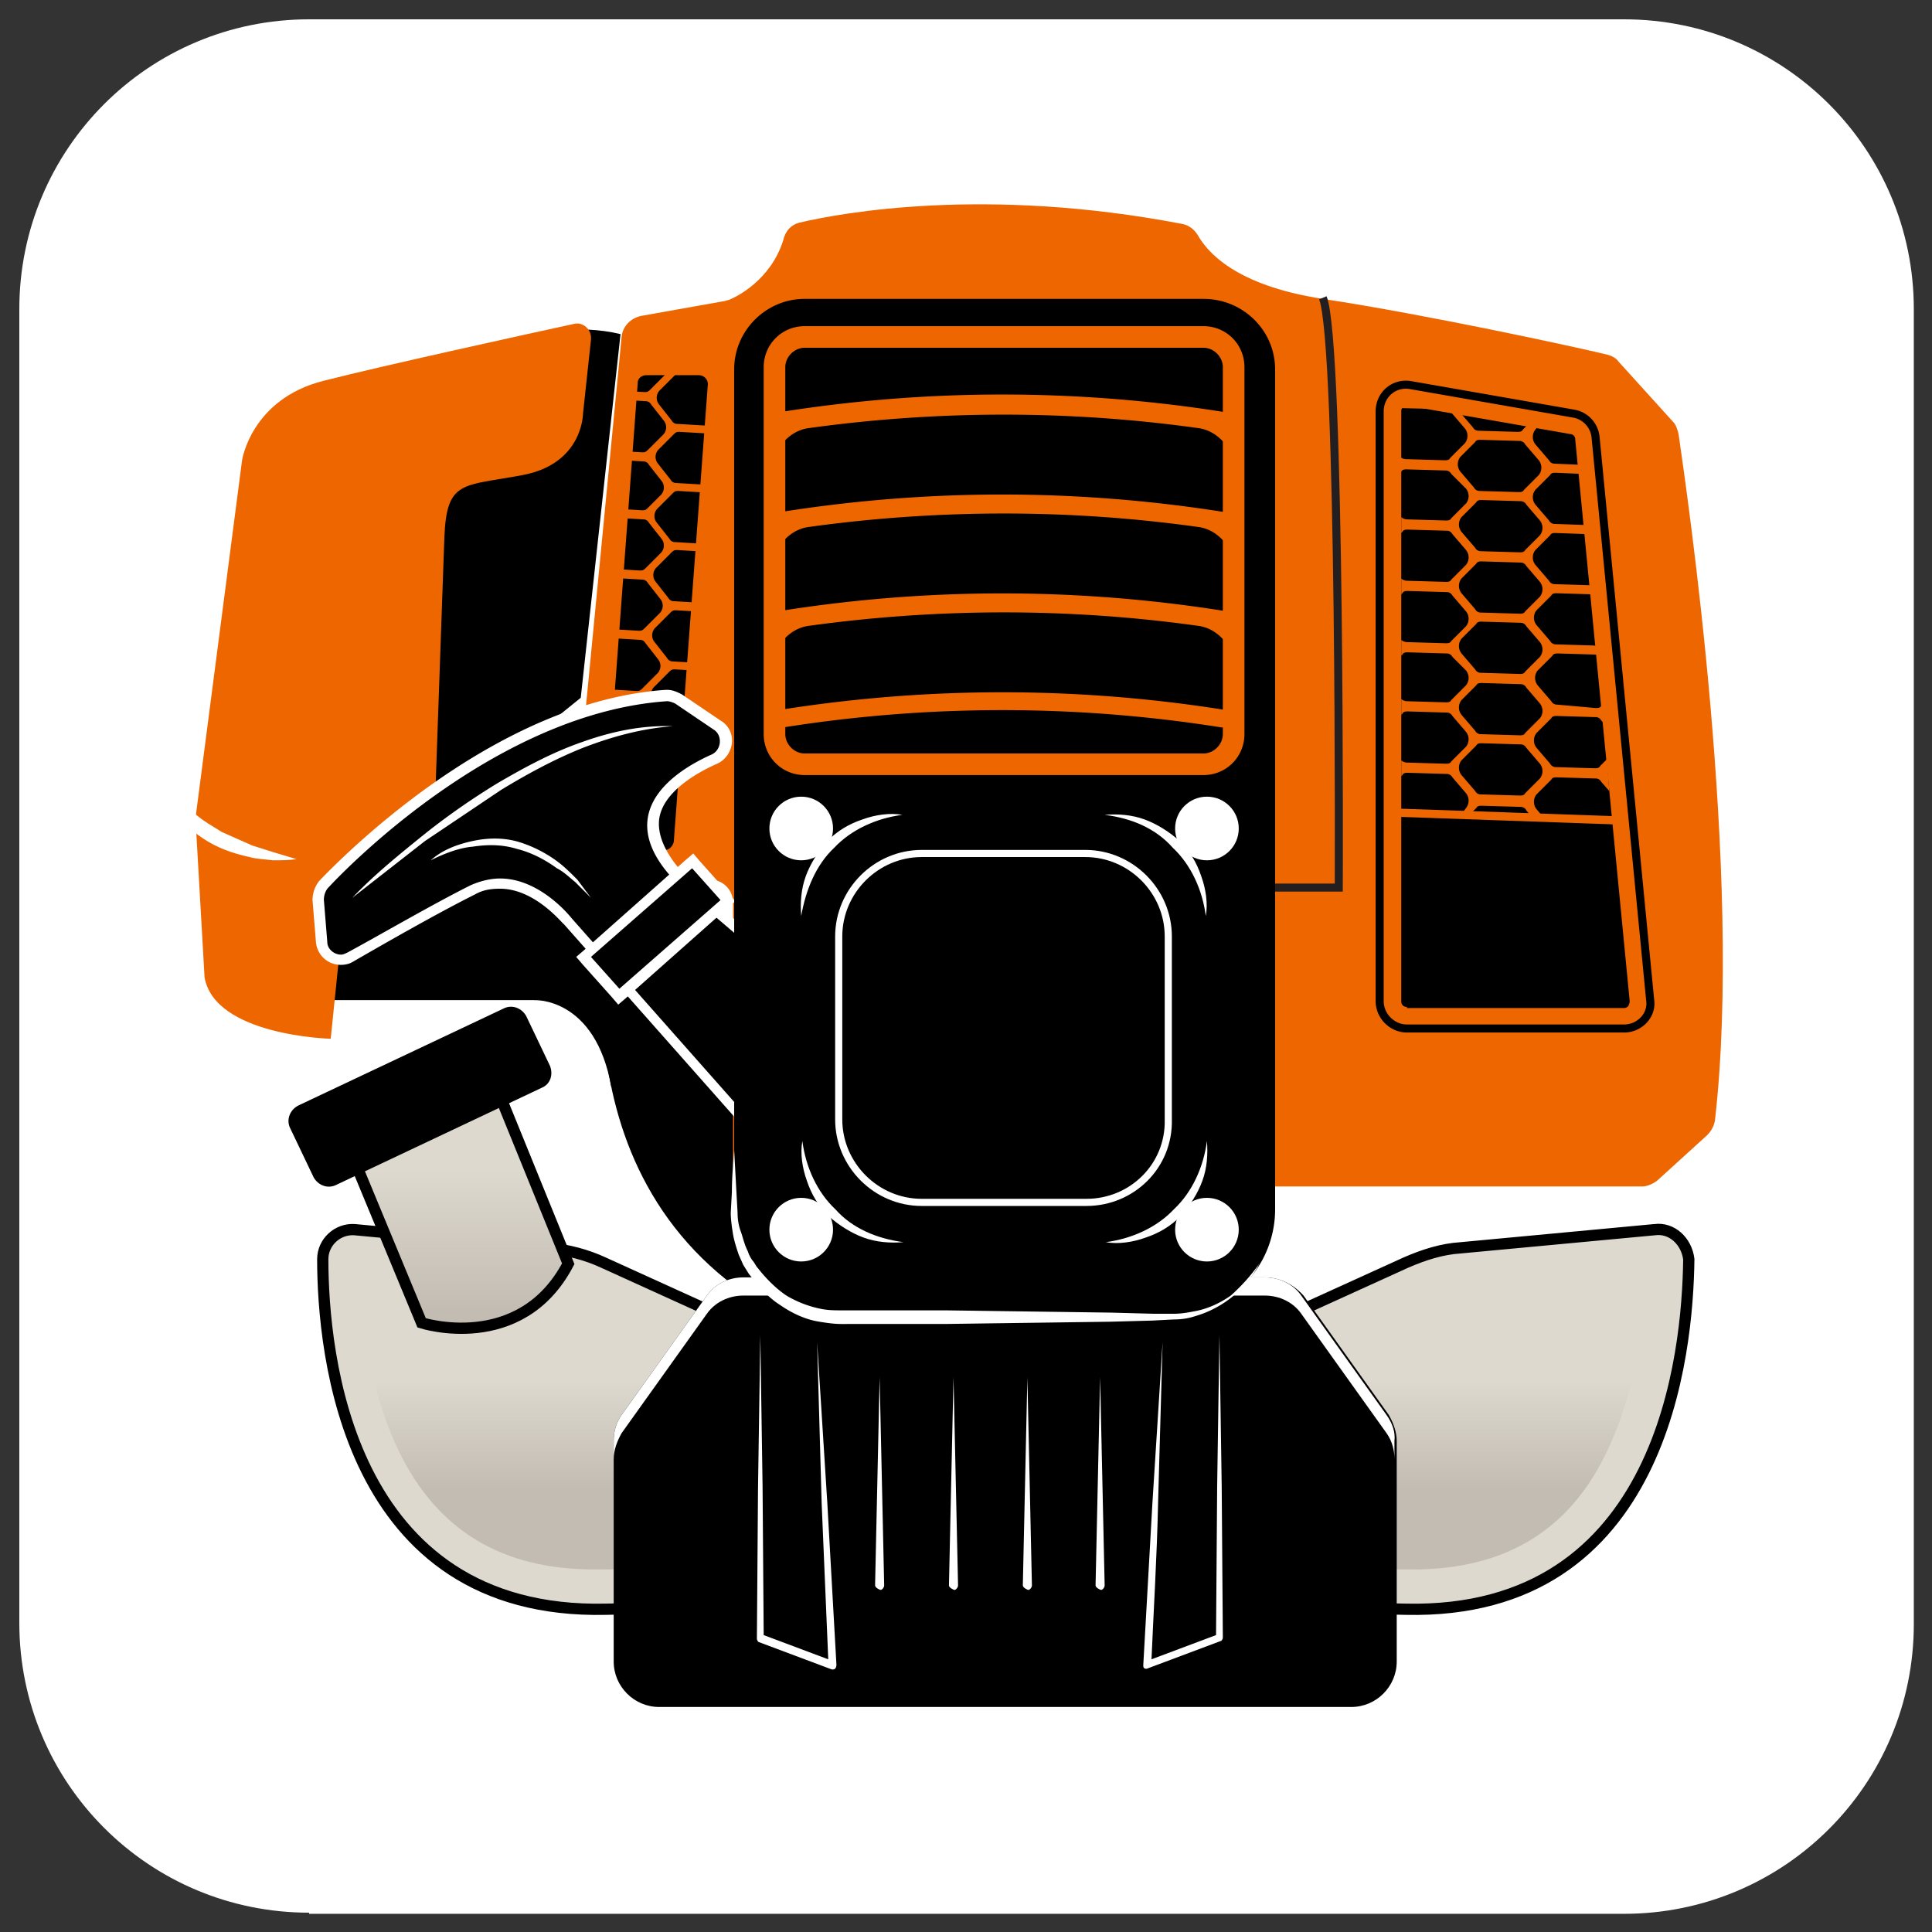
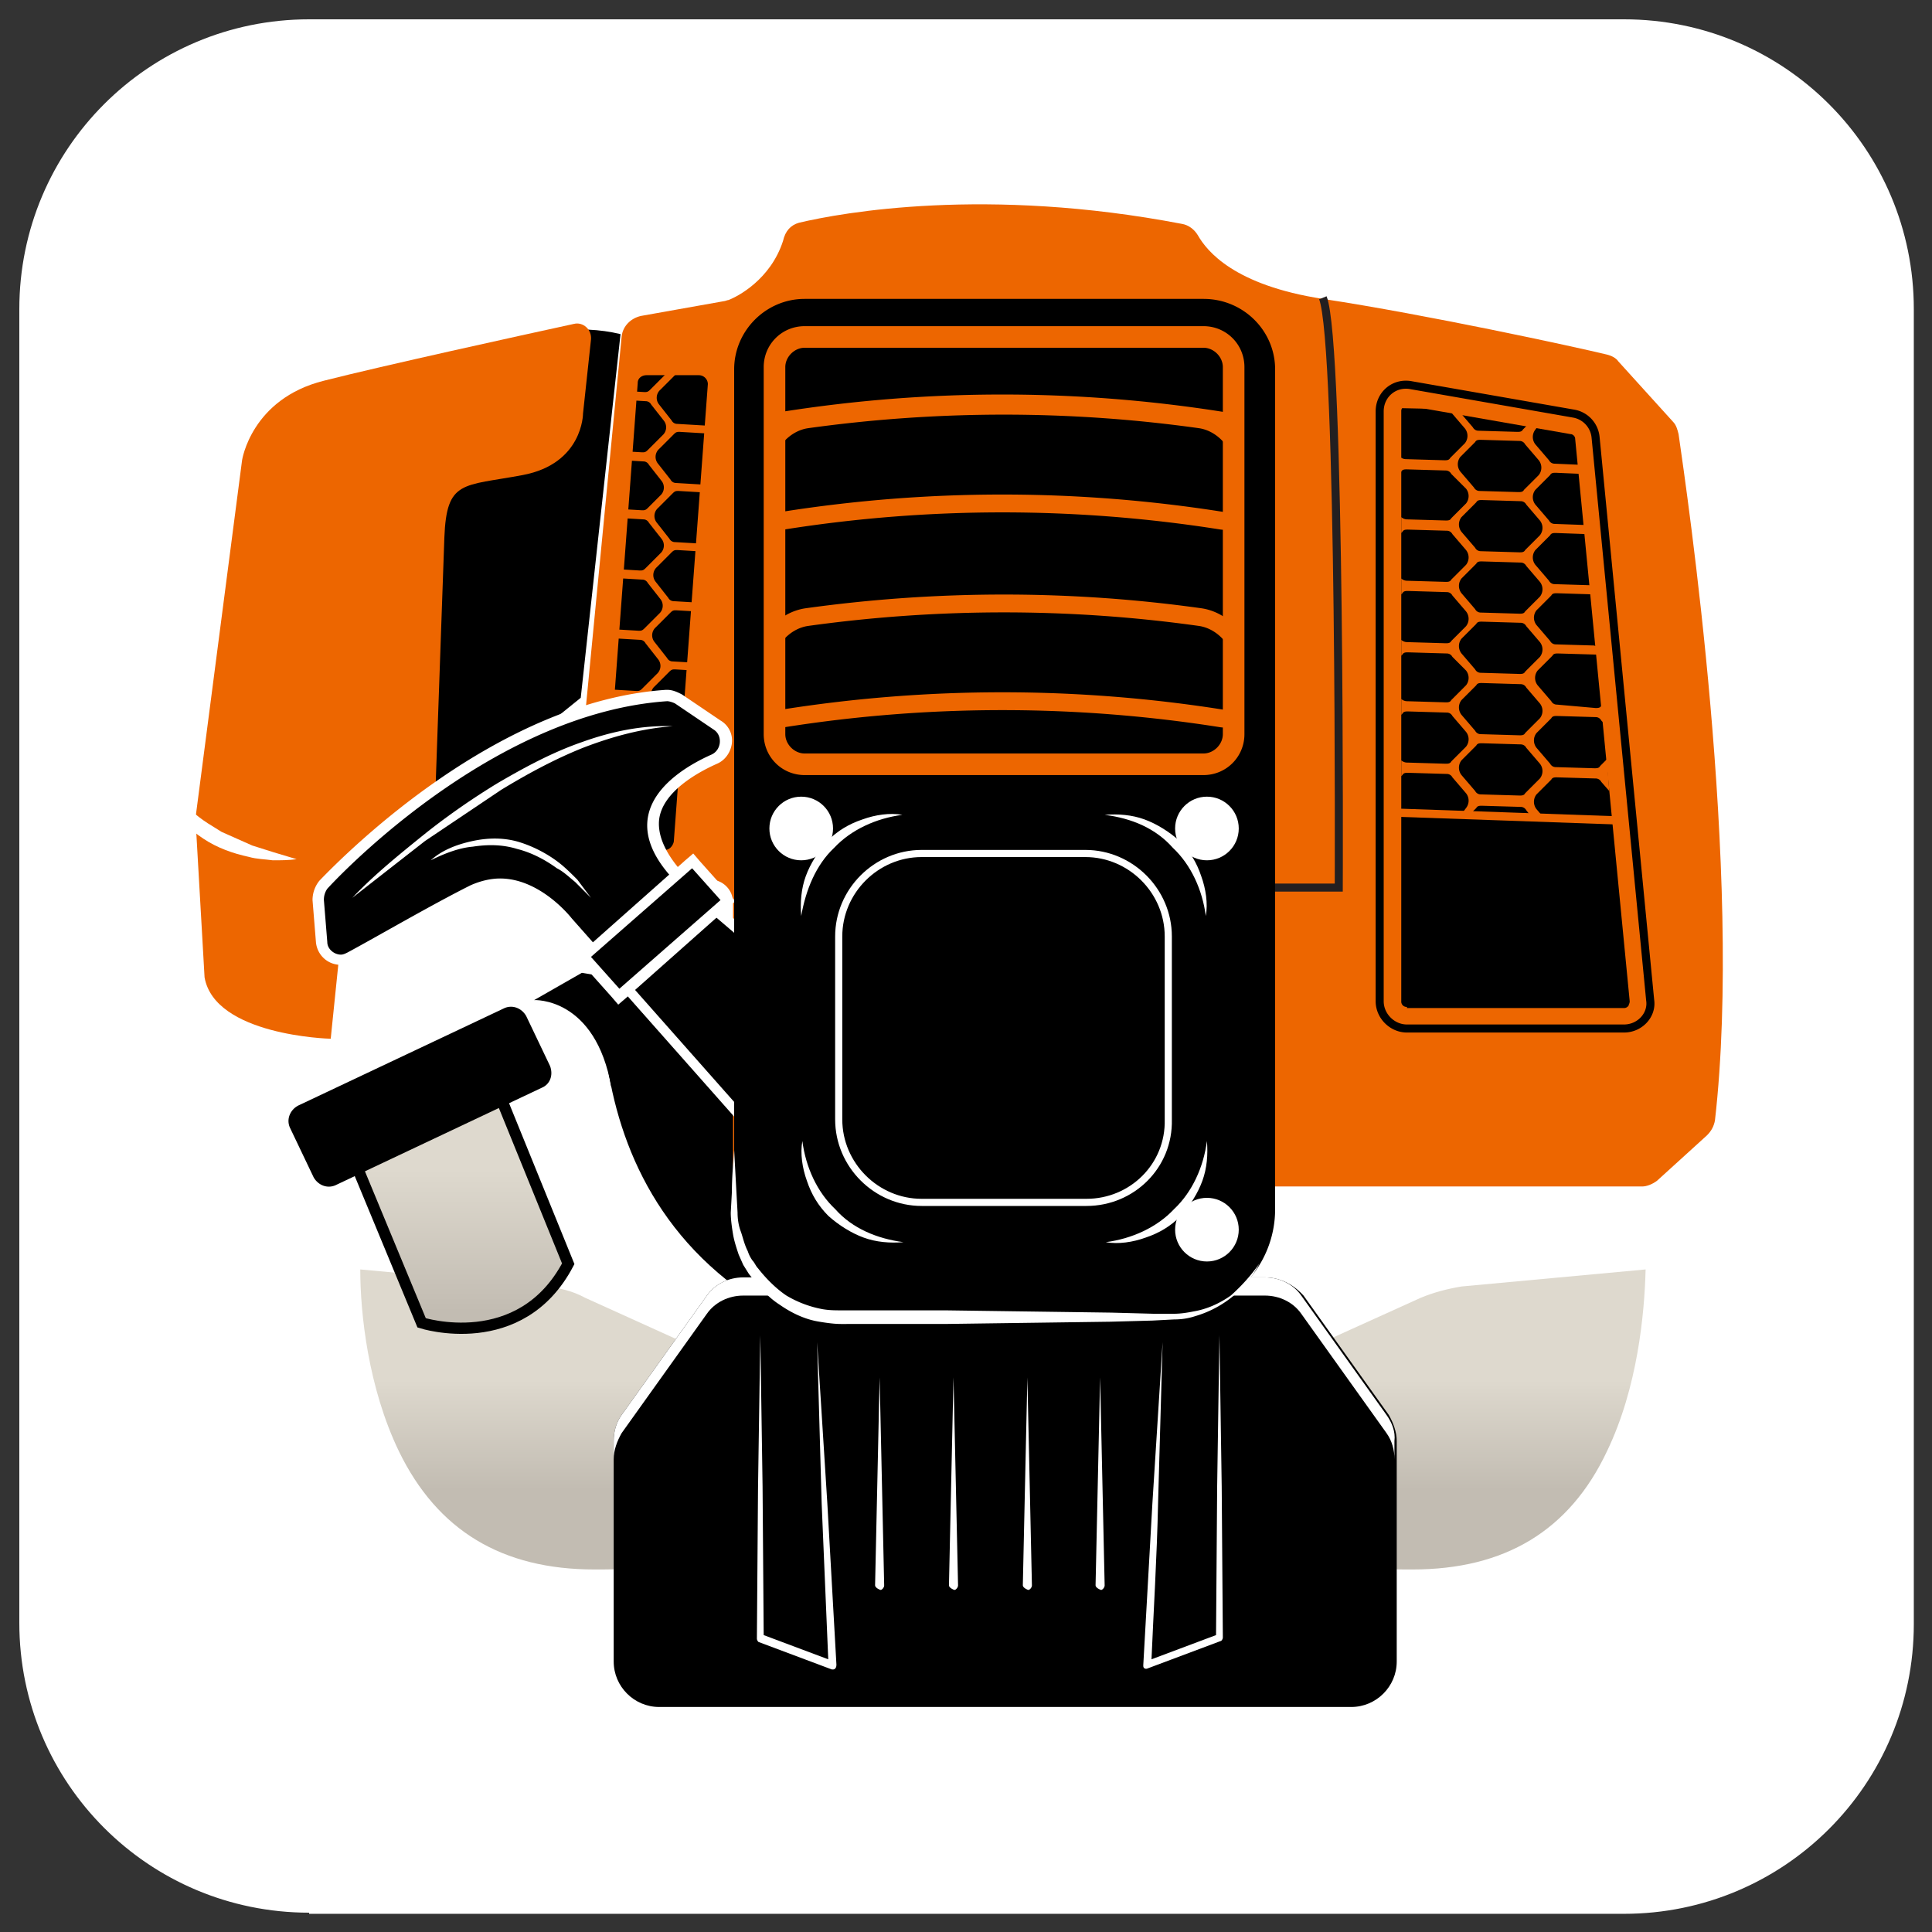
<svg xmlns="http://www.w3.org/2000/svg" xmlns:xlink="http://www.w3.org/1999/xlink" width="170" height="170">
  <rect width="100%" height="100%" fill="#333333" stroke="none" />
  <style>.CI{fill:#fff}.CJ{stroke-miterlimit:10}.CK{fill:none}.CL{fill:#ed6600}.CM{stroke:#ed6600}.CN{stroke-width:.708}.CO{stroke-width:.628}</style>
  <path d="M27.2 168.3c-14.1 0-25.5-11.4-25.5-25.5V27.2c0-14.1 11.4-25.5 25.5-25.5h115.7c14.1 0 25.5 11.4 25.5 25.5v115.7c0 14.1-11.4 25.5-25.5 25.5H27.2z" class="CI" />
  <path d="M54 78.1s-6.3 24.2 12.4 36.3L74 99.9l-.1-16.3L54 78.1zM38.8 32.3s8.4-4.7 15.8-2.9l-3.5 32-13 10.5.7-39.6z" />
-   <path d="M26.7 72.2h31.8V88H26.7z" />
  <path d="M47 88s5.4-.3 6.8 7.7l.5-3.9-.7-5.8-2.4-.4L47 88z" />
  <path d="M70.3 19.6c3.8-.9 16.5-3.2 33.7.1.6.1 1.1.5 1.4 1 .8 1.4 3.2 4.4 11 5.6 9.2 1.4 22.1 4.2 25 4.9.4.1.8.3 1 .6l4.8 5.3c.3.3.4.7.5 1.1.7 4.9 5.7 38.6 3.2 60.4-.1.5-.3.9-.7 1.3l-4.4 4c-.4.3-.9.5-1.3.5h-78c-1.1 0-2-.9-2-2v-23c0-1.1-.9-2-2-2H52.3c-1.2 0-2.1-1-2-2.2l4.4-45.6c.1-.9.8-1.6 1.7-1.8l7.3-1.3c.1 0 .3-.1.4-.1.8-.3 3.7-1.8 4.8-5.2.2-.9.7-1.4 1.4-1.6z" class="CL" />
  <path d="M123.8 88.6a.47.47 0 0 1-.5-.5V36.2a.47.47 0 0 1 .5-.5h.1l14.3 2.5c.2 0 .4.2.4.4l4.8 49.5c0 .2-.1.3-.1.4-.1.1-.2.2-.4.2h-19.1zm-53-22.3c-.9 0-1.7-.8-1.7-1.7V32.3c0-.9.8-1.7 1.7-1.7h35.1c.9 0 1.7.8 1.7 1.7v32.3c0 .9-.8 1.7-1.7 1.7H70.8z" />
-   <path d="M145.6 108.2l-17.1 1.6c-1.6.1-3.2.6-4.8 1.3l-11 5H88.4 64.1l-11-5c-1.5-.7-3.1-1.1-4.8-1.3l-17.1-1.6c-1.5-.1-2.8 1.1-2.8 2.6 0 8.2 2.1 31.3 24.9 30.8 27.6-.6 35.2 0 35.2 0s7.5-.6 35.2 0c22.7.5 24.8-22.6 24.9-30.8-.2-1.6-1.5-2.8-3-2.6z" fill="#ded9ce" stroke="#000" stroke-width=".99" class="CJ" />
  <linearGradient id="A" gradientUnits="userSpaceOnUse" x1="88.366" y1="121.394" x2="88.366" y2="131.097">
    <stop offset="0" stop-color="#ded9ce" />
    <stop offset="1" stop-color="#c2bcb2" />
  </linearGradient>
  <path d="M124.3 138.1h-.7l-21.5-.3c-8.9 0-12.7.2-13.8.3-1-.1-4.9-.3-13.8-.3l-21.5.3h-.7c-8.1 0-13.8-3.4-17.2-10.4-2.7-5.6-3.4-12.1-3.4-16l16.2 1.5c1.3.1 2.5.4 3.6 1l11.7 5.3h50.1l11.7-5.3c1.2-.5 2.4-.8 3.6-1l16.2-1.5c-.1 3.9-.7 10.4-3.4 16-3.3 7-9 10.4-17.1 10.4z" fill="url(#A)" />
  <g stroke-width="1.57" class="CJ CK CM">
    <path d="M67.2 35.4v-2.9c0-2.1 1.7-4.1 3.8-4.4 11.5-1.6 23.2-1.6 34.6 0 2.1.3 3.8 2.3 3.8 4.4v2.9c0 1.1-.9 1.8-2 1.6A123.63 123.63 0 0 0 69 37c-.9.2-1.8-.5-1.8-1.6z" />
    <path d="M67.2 44.2v-2.9c0-2.1 1.7-4.1 3.8-4.4 11.5-1.6 23.2-1.6 34.6 0 2.1.3 3.8 2.3 3.8 4.4v2.9c0 1.1-.9 1.8-2 1.6a123.63 123.63 0 0 0-38.4 0c-.9.2-1.8-.6-1.8-1.6z" />
-     <path d="M67.2 52.9V50c0-2.1 1.7-4.1 3.8-4.4 11.5-1.6 23.2-1.6 34.6 0 2.1.3 3.8 2.3 3.8 4.4v2.9c0 1.1-.9 1.8-2 1.6a123.63 123.63 0 0 0-38.4 0c-.9.2-1.8-.5-1.8-1.6z" />
    <path d="M67.2 61.6v-2.9c0-2.1 1.7-4.1 3.8-4.4 11.5-1.6 23.2-1.6 34.6 0 2.1.3 3.8 2.3 3.8 4.4v2.9c0 1.1-.9 1.8-2 1.6a123.63 123.63 0 0 0-38.4 0c-.9.2-1.8-.5-1.8-1.6z" />
  </g>
  <path d="M111.3 112.4H65.4c-1.3 0-2.5.6-3.2 1.6l-7.5 10.5c-.5.7-.7 1.5-.7 2.3v19.4c0 2.2 1.8 4 4 4h60.9c2.2 0 4-1.8 4-4v-19.4c0-.8-.3-1.6-.7-2.3l-7.5-10.5c-.9-1-2.1-1.6-3.4-1.6z" />
  <path d="M122 124.5l-7.5-10.5c-.7-1-1.9-1.6-3.2-1.6H65.4c-1.3 0-2.5.6-3.2 1.6l-7.5 10.5c-.5.7-.7 1.5-.7 2.3v1.6c0-.8.3-1.6.7-2.3l7.5-10.5c.7-1 1.9-1.6 3.2-1.6h45.9c1.3 0 2.5.6 3.2 1.6l7.5 10.5c.5.7.7 1.5.7 2.3v-1.6c.1-.8-.2-1.6-.7-2.3z" class="CI" />
  <path d="M142.9 90.5h-19.1c-1.3 0-2.4-1.1-2.4-2.4V36.2c0-1.5 1.3-2.6 2.8-2.3l14.3 2.5a2.34 2.34 0 0 1 1.9 2.1l4.8 49.5c.2 1.3-.9 2.5-2.3 2.5z" stroke="#000" class="CJ CK CN" />
  <path d="M58.5 75.1h-4.6a1.11 1.11 0 0 1-1.1-1.1l3-40.3c0-.6.5-1 1.1-1h4.6a1.11 1.11 0 0 1 1.1 1.1l-3 40.3c-.1.5-.5 1-1.1 1z" />
  <defs>
    <path id="B" d="M58.5 75.1h-4.6a1.11 1.11 0 0 1-1.1-1.1l3-40.3c0-.6.5-1 1.1-1h4.6a1.11 1.11 0 0 1 1.1 1.1l-3 40.3c-.1.5-.5 1-1.1 1z" />
    <path id="C" d="M77 139.5l.4-18.3.4 18.3c0 .2-.2.4-.3.4s-.5-.2-.5-.4z" />
  </defs>
  <clipPath id="D">
    <use xlink:href="#B" />
  </clipPath>
  <path d="M57 30a.55.55 0 0 1 .5.3l1.1 1.4a.94.94 0 0 1-.1 1.3l-1.3 1.3c-.2.2-.3.2-.5.2l-3.4-.2a.55.55 0 0 1-.5-.3v1.4l.1-.1c.2-.2.3-.2.5-.2l3.4.2a.55.55 0 0 1 .5.3l1.1 1.4a.94.94 0 0 1-.1 1.3L57 39.6c-.2.2-.3.2-.5.2l-3.4-.2a.55.55 0 0 1-.5-.3v1.4l.1-.1c.2-.2.3-.2.5-.2l3.4.2a.55.55 0 0 1 .5.3l1.1 1.4a.94.94 0 0 1-.1 1.3L57 44.7c-.2.2-.3.2-.5.2l-3.4-.2a.55.55 0 0 1-.5-.3v1.4l.1-.1c.2-.2.3-.2.5-.2l3.4.2a.55.55 0 0 1 .5.3l1.1 1.4a.94.94 0 0 1-.1 1.3L56.8 50c-.2.2-.3.2-.5.2L53 50a.55.55 0 0 1-.5-.3v1.4l.1-.1c.2-.2.3-.2.5-.2l3.4.2a.55.55 0 0 1 .5.3l1.1 1.4A.94.94 0 0 1 58 54l-1.3 1.3c-.2.2-.3.2-.5.2l-3.4-.2a.55.55 0 0 1-.5-.3v1.4l.1-.1c.2-.2.3-.2.5-.2l3.4.2a.55.55 0 0 1 .5.3l1.1 1.4a.94.94 0 0 1-.1 1.3l-1.3 1.3c-.2.2-.3.2-.5.2l-3.4-.2a.55.55 0 0 1-.5-.3v1.4l.1-.1c.2-.2.3-.2.5-.2l3.4.2a.55.55 0 0 1 .5.3l1.1 1.4a.94.94 0 0 1-.1 1.3l-.3.3.8.1.3-.3c.2-.2.3-.2.5-.2l3.4.2a.55.55 0 0 1 .5.3l.4.5 1.1.1-.3-1a.94.94 0 0 1 .1-1.3l1.3-1.3c.2-.2.3-.2.5-.2l3.4.2a.55.55 0 0 1 .5.3l.7.8-.2-2.7-.6.6c-.2.2-.3.2-.5.2l-3.4-.2a.55.55 0 0 1-.5-.3l-1.1-1.4a.94.94 0 0 1 .1-1.3l1.3-1.3c.2-.2.3-.2.5-.2l3.4.2a.55.55 0 0 1 .5.3l.2.2-.2-1.6-.1.1c-.2.2-.3.2-.5.2l-3.4-.2a.55.55 0 0 1-.5-.3L64.4 54a.94.94 0 0 1 .1-1.3l1.3-1.3c.2-.2.3-.2.5-.2l3.4.2c.1 0 .2 0 .2.1l-.1-.9h-.3l-3.5-.1a.55.55 0 0 1-.5-.3l-1.1-1.4a.94.94 0 0 1 .1-1.3l1.3-1.3c.2-.2.3-.2.5-.2l3.2.2v-.8l-3.2-.2a.55.55 0 0 1-.5-.3l-1.1-1.4a.94.94 0 0 1 .1-1.3l1.3-1.3c.2-.2.3-.2.5-.2l2.7.1V40h-3a.55.55 0 0 1-.5-.3l-1.1-1.4a.94.94 0 0 1 .1-1.3l1.3-1.3c.2-.2.3-.2.5-.2l2.3.1v-.8l-2.3-.1a.55.55 0 0 1-.5-.3L65 33a.94.94 0 0 1 .1-1.3l.3-.3-.8-.2-.6.6c-.2.2-.3.2-.5.2l-3.4-.2a.55.55 0 0 1-.5-.3l-1.1-1.4c-.1-.1-.1-.2-.2-.3l-2.7-.6c-.6-.1-2.7-.3-2.8.6l4.2.2zm7.3 30.8a.94.94 0 0 1-.1 1.3L63 63.4c-.2.2-.3.2-.5.2l-3.4-.2a.55.55 0 0 1-.5-.3l-1.1-1.4a.94.94 0 0 1 .1-1.3l1.3-1.3c.2-.2.3-.2.5-.2l3.4.2a.55.55 0 0 1 .5.3l1 1.4zm.2-5.2a.94.94 0 0 1-.1 1.3l-1.3 1.3c-.2.2-.3.2-.5.2l-3.4-.2a.55.55 0 0 1-.5-.3l-1.1-1.4a.94.94 0 0 1 .1-1.3l1.3-1.3c.2-.2.3-.2.5-.2l3.4.2a.55.55 0 0 1 .5.3l1.1 1.4zm.1-5.3a.94.94 0 0 1-.1 1.3l-1.3 1.3c-.2.2-.3.2-.5.2l-3.4-.2a.55.55 0 0 1-.5-.3l-1.1-1.4a.94.94 0 0 1 .1-1.3l1.3-1.3c.2-.2.3-.2.5-.2l3.4.2a.55.55 0 0 1 .5.3l1.1 1.4zm.1-5.2a.94.94 0 0 1-.1 1.3l-1.3 1.3c-.2.2-.3.2-.5.2l-3.4-.2a.55.55 0 0 1-.5-.3L57.8 46a.94.94 0 0 1 .1-1.3l1.3-1.3c.2-.2.3-.2.5-.2l3.4.2a.55.55 0 0 1 .5.3l1.1 1.4zm.1-5.2a.94.94 0 0 1-.1 1.3l-1.3 1.3c-.2.2-.3.2-.5.2l-3.4-.2a.55.55 0 0 1-.5-.3l-1.1-1.4a.94.94 0 0 1 .1-1.3l1.3-1.3c.2-.2.3-.2.5-.2l3.4.2a.55.55 0 0 1 .5.3l1.1 1.4zM59.4 33c.2-.2.3-.2.5-.2l3.4.2a.55.55 0 0 1 .5.3l1.1 1.4a.94.94 0 0 1-.1 1.3l-1.3 1.3c-.2.2-.3.2-.5.2l-3.4-.2a.55.55 0 0 1-.5-.3L58 35.6a.94.94 0 0 1 .1-1.3l1.3-1.3z" clip-path="url(#D)" class="CL" />
  <use xlink:href="#B" class="CJ CK CM CO" />
  <path d="M18 86l-.8-14 4.1-31.5s.8-5.4 7.2-7c5.1-1.3 17.4-4 22-5 .8-.2 1.6.5 1.5 1.4l-.7 6.5s0 4.4-5.3 5.4-6.7.4-6.9 5.5l-1 28.4-7.7 3-1.3 12.7c-.2 0-10.2-.3-11.1-5.4z" class="CL" />
  <path d="M13.9 66.7c.8 2.7 2.6 4.7 4.8 6l.8.5.9.4 1.8.8 1.9.6 2 .6c-.7.1-1.4.1-2.1.1-.7-.1-1.4-.1-2.1-.3-1.4-.3-2.8-.8-4-1.6s-2.3-1.8-3.1-3.1c-.6-1.1-1-2.6-.9-4z" class="CI" />
  <path d="M112.2 78.1h5.6s.2-47.9-1.4-51.9" stroke="#231f20" class="CJ CK CN" />
  <linearGradient id="E" gradientUnits="userSpaceOnUse" x1="40.674" y1="102.922" x2="40.674" y2="115.411">
    <stop offset="0" stop-color="#ded9ce" />
    <stop offset="1" stop-color="#c2bcb2" />
  </linearGradient>
  <path d="M31.3 102.4l5.8 14s8.7 2.8 12.9-5.2l-6.3-15.5-12.4 6.7z" fill="url(#E)" stroke="#000" stroke-width=".99" class="CJ" />
  <path d="M47.7 95.7l-18.2 8.6c-.7.3-1.5 0-1.9-.7l-2.1-4.4c-.3-.7 0-1.5.7-1.9l18.2-8.6c.7-.3 1.5 0 1.9.7l2.1 4.4c.3.8 0 1.6-.7 1.9z" />
  <g class="CI">
    <path d="M107.3 117.5l.2 13.3.1 13.3c0 .1-.1.3-.2.3l-6.4 2.4c-.2.1-.4 0-.4-.2v-.1l.8-14.2.9-14.2-.4 14.2c-.1 4.7-.4 9.5-.6 14.2l-.5-.3 6.4-2.4-.2.3.1-13.3.2-13.3zm-40.4 0l.2 13.3.1 13.3-.2-.3 6.4 2.4-.5.3-.6-14.2-.4-14.2.9 14.2.8 14.2c0 .2-.1.4-.3.4h-.1l-6.4-2.4c-.1 0-.2-.2-.2-.3l.1-13.3.2-13.4z" />
    <use xlink:href="#C" />
    <use xlink:href="#C" x="6.5" />
    <use xlink:href="#C" x="13" />
    <use xlink:href="#C" x="19.4" />
  </g>
  <path d="M49.9 81.1c0-.1-2.6-3.3-6-3.3-.8 0-1.6.2-2.4.6-3.4 1.7-8.2 4.4-10.7 5.9-.3.2-.6.2-.9.2-.9 0-1.6-.7-1.7-1.6l-.2-3.7c0-.5.1-1 .5-1.3C31 75.3 44 62.2 58.7 61.2h.1a1.93 1.93 0 0 1 1 .3l3.4 2.3c.5.4.8.9.8 1.6-.1.6-.4 1.1-1 1.4-1.8.8-5 2.6-5.3 5.3-.3 2 1 4.2 3.8 6.5l6.3 5.5v17.1L49.9 81.1z" />
  <path d="M58.7 61.7c.2 0 .5.1.7.2l3.4 2.3c.8.5.7 1.8-.2 2.2C59 68 52.8 72.2 61 79l6.2 5.3v15.6L50.3 80.8s-2.7-3.5-6.3-3.5c-.8 0-1.7.2-2.6.6-3.4 1.7-8.2 4.5-10.8 5.9-.2.1-.4.2-.6.2-.6 0-1.2-.5-1.2-1.1l-.3-3.7a1.69 1.69 0 0 1 .3-1c2.3-2.5 15.3-15.5 29.9-16.5m0-1h-.1c-14.8 1-28 14.2-30.5 16.8-.4.5-.6 1.1-.6 1.7l.3 3.7c.1 1.1 1 2 2.2 2 .4 0 .8-.1 1.1-.3 2.6-1.5 7.3-4.2 10.7-5.9.7-.4 1.4-.5 2.2-.5 3.1 0 5.5 3.1 5.6 3.1h0 0l16.9 19.1 1.6 1.9v-2.5-15.5-.4l-.3-.3-6.2-5.3C59 76 57.8 73.9 58 72.1c.3-2.4 3.3-4.1 5.1-4.9.7-.3 1.2-1 1.3-1.8a2.03 2.03 0 0 0-1-2L60 61.1c-.4-.2-.8-.4-1.3-.4h0z" class="CI" />
  <path d="M51.383 84.241l9.577-8.493 3.118 3.517-9.577 8.493z" />
  <path d="M60.9 76.4l2.5 2.8-8.9 7.8-2.5-2.8 8.9-7.8m.1-1.3l-.7.6-8.9 7.9-.7.6.6.7 2.5 2.8.6.7.7-.6 8.9-7.9.7-.6-.6-.7-2.5-2.8-.6-.7h0z" class="CI" />
  <path d="M105.9 26.3H70.8c-3.4 0-6.2 2.8-6.2 6.2v73.9a9.39 9.39 0 0 0 9.4 9.4h28.8a9.39 9.39 0 0 0 9.4-9.4V32.5c0-3.4-2.8-6.2-6.3-6.2zm3.6 38.3c0 2-1.6 3.6-3.6 3.6H70.8c-2 0-3.6-1.6-3.6-3.6V32.3c0-2 1.6-3.6 3.6-3.6h35.1c2 0 3.6 1.6 3.6 3.6v32.3z" />
  <g class="CI">
    <circle cx="70.5" cy="72.9" r="2.8" />
    <circle cx="106.2" cy="72.9" r="2.8" />
-     <circle cx="70.5" cy="108.2" r="2.8" />
    <circle cx="106.2" cy="108.2" r="2.8" />
  </g>
  <path d="M95.6 105.8H81.1c-4 0-7.3-3.3-7.3-7.3V82.4c0-4 3.3-7.3 7.3-7.3h14.4c4 0 7.3 3.3 7.3 7.3v16.1c.1 4.1-3.2 7.3-7.2 7.3z" stroke="#fff" class="CJ CK CO" />
  <path d="M70.5 80.6c-.1-1.2 0-2.4.4-3.5s1.1-2.2 1.9-3.1c.9-.9 1.9-1.5 3.1-1.9 1.1-.4 2.4-.6 3.5-.4-2.3.3-4.5 1.3-6 2.9-1.6 1.5-2.5 3.7-2.9 6zm9 28.7c-1.2.1-2.4 0-3.5-.4s-2.2-1.1-3.1-1.9c-.9-.9-1.5-1.9-1.9-3.1-.4-1.1-.6-2.4-.4-3.5.3 2.3 1.3 4.5 2.9 6 1.5 1.7 3.7 2.6 6 2.9zm26.7-8.9c.1 1.2 0 2.4-.4 3.5s-1.1 2.2-1.9 3.1c-.9.9-1.9 1.5-3.1 1.9-1.1.4-2.4.6-3.5.4 2.3-.3 4.5-1.3 6-2.9 1.6-1.5 2.6-3.7 2.9-6zm-9-28.7c1.2-.1 2.4 0 3.5.4s2.2 1.1 3.1 1.9c.9.9 1.5 1.9 1.9 3.1.4 1.1.6 2.4.4 3.5-.3-2.3-1.3-4.5-2.9-6-1.5-1.7-3.6-2.6-6-2.9z" class="CI" />
  <path d="M127.2 36a.55.55 0 0 1 .5.3l1.2 1.4a1.05 1.05 0 0 1 0 1.3l-1.3 1.3c-.1.2-.3.2-.5.2l-3.4-.1c-.2 0-.4-.1-.5-.2v1.4l.1-.1c.1-.2.3-.2.5-.2l3.4.1a.55.55 0 0 1 .5.3L129 43a1.05 1.05 0 0 1 0 1.3l-1.3 1.3c-.1.2-.3.2-.5.2l-3.4-.1c-.2 0-.4-.1-.5-.2v1.4l.1-.1c.1-.2.3-.2.5-.2l3.4.1a.55.55 0 0 1 .5.3l1.2 1.4a1.05 1.05 0 0 1 0 1.3l-1.3 1.3c-.1.2-.3.2-.5.2l-3.4-.1c-.2 0-.4-.1-.5-.2v1.4l.1-.1c.1-.2.3-.2.5-.2l3.4.1a.55.55 0 0 1 .5.3l1.2 1.4a1.05 1.05 0 0 1 0 1.3l-1.3 1.3c-.1.2-.3.2-.5.2l-3.4-.1c-.2 0-.4-.1-.5-.2v1.4l.1-.1c.1-.2.3-.2.5-.2l3.4.1a.55.55 0 0 1 .5.3L129 59a1.05 1.05 0 0 1 0 1.3l-1.3 1.3c-.1.2-.3.2-.5.2l-3.4-.1c-.2 0-.4-.1-.5-.2v1.4l.1-.1c.1-.2.3-.2.5-.2l3.4.1a.55.55 0 0 1 .5.3l1.2 1.4a1.05 1.05 0 0 1 0 1.3l-1.3 1.3c-.1.2-.3.2-.5.2l-3.4-.1c-.2 0-.4-.1-.5-.2v1.4l.1-.1c.1-.2.3-.2.5-.2l3.4.1a.55.55 0 0 1 .5.3l1.2 1.4a1.05 1.05 0 0 1 0 1.3l-.3.4h.8l.4-.4c.1-.2.3-.2.5-.2l3.4.1a.55.55 0 0 1 .5.3l.4.5 1.1.1-.6-.7a1.05 1.05 0 0 1 0-1.3l1.3-1.3c.1-.2.3-.2.5-.2l3.4.1a.55.55 0 0 1 .5.3l.7.8-.2-2.8-.6.6c-.1.2-.3.2-.5.2l-3.4-.1a.55.55 0 0 1-.5-.3l-1.2-1.4a1.05 1.05 0 0 1 0-1.3l1.3-1.3c.1-.2.3-.2.5-.2l3.4.1a.55.55 0 0 1 .5.3l.2.2-.1-1.7-.1.2c-.1.2-.3.2-.5.2L137 62a.55.55 0 0 1-.5-.3l-1.2-1.4a1.05 1.05 0 0 1 0-1.3l1.3-1.3c.1-.2.3-.2.5-.2l3.4.1c.1 0 .2 0 .2.1l-.1-.9c-.1 0-.2.1-.3 0l-3.4-.1a.55.55 0 0 1-.5-.3l-1.2-1.4a1.05 1.05 0 0 1 0-1.3l1.3-1.3c.1-.2.3-.2.5-.2l3.2.1-.1-.8-3.3-.1a.55.55 0 0 1-.5-.3l-1.2-1.4a1.05 1.05 0 0 1 0-1.3l1.3-1.3c.1-.2.3-.2.5-.2l2.8.1-.1-.8-2.8-.1a.55.55 0 0 1-.5-.3l-1.2-1.4a1.05 1.05 0 0 1 0-1.3l1.3-1.3c.1-.2.3-.2.5-.2l2.3.1-.1-.8-2.3-.1a.55.55 0 0 1-.5-.3l-1.2-1.4a1.05 1.05 0 0 1 0-1.3l.3-.4-.8-.2-.6.6c-.1.2-.3.2-.5.2l-3.4-.1a.55.55 0 0 1-.5-.3l-1.2-1.4c-.1-.1-.1-.2-.2-.3l-2.8-.6c-.6-.1-2.8-.3-2.8.6l4.6.1zm8.3 31.2a1.05 1.05 0 0 1 0 1.3l-1.3 1.3c-.1.2-.3.2-.5.2l-3.4-.1a.55.55 0 0 1-.5-.3l-1.2-1.4a1.05 1.05 0 0 1 0-1.3l1.3-1.3c.1-.2.3-.2.5-.2l3.4.1a.55.55 0 0 1 .5.3l1.2 1.4zm0-5.3a1.05 1.05 0 0 1 0 1.3l-1.3 1.3c-.1.2-.3.2-.5.2l-3.4-.1a.55.55 0 0 1-.5-.3l-1.2-1.4a1.05 1.05 0 0 1 0-1.3l1.3-1.3c.1-.2.3-.2.5-.2l3.4.1a.55.55 0 0 1 .5.3l1.2 1.4zm0-5.4a1.05 1.05 0 0 1 0 1.3l-1.3 1.3c-.1.2-.3.2-.5.2l-3.4-.1a.55.55 0 0 1-.5-.3l-1.2-1.4a1.05 1.05 0 0 1 0-1.3l1.3-1.3c.1-.2.3-.2.5-.2l3.4.1a.55.55 0 0 1 .5.3l1.2 1.4zm0-5.3a1.05 1.05 0 0 1 0 1.3l-1.3 1.3c-.1.2-.3.2-.5.2l-3.4-.1a.55.55 0 0 1-.5-.3l-1.2-1.4a1.05 1.05 0 0 1 0-1.3l1.3-1.3c.1-.2.3-.2.5-.2l3.4.1a.55.55 0 0 1 .5.3l1.2 1.4zm0-5.4a1.05 1.05 0 0 1 0 1.3l-1.3 1.3c-.1.2-.3.2-.5.2l-3.4-.1a.55.55 0 0 1-.5-.3l-1.2-1.4a1.05 1.05 0 0 1 0-1.3l1.3-1.3c.1-.2.3-.2.5-.2l3.4.1a.55.55 0 0 1 .5.3l1.2 1.4zm-5.7-6.9c.1-.2.3-.2.5-.2l3.4.1a.55.55 0 0 1 .5.3l1.2 1.4a1.05 1.05 0 0 1 0 1.3l-1.3 1.3c-.1.2-.3.2-.5.2l-3.4-.1a.55.55 0 0 1-.5-.3l-1.2-1.4a1.05 1.05 0 0 1 0-1.3l1.3-1.3z" class="CL" />
  <path d="M122.7 71.5c.2 0 19.9.7 19.9.7" stroke-width=".725" stroke-linejoin="round" class="CJ CK CM" />
  <path d="M59.2 63.9c-2.7.2-5.3.9-7.9 1.9-2.5 1-4.9 2.3-7.2 3.7L37.4 74 31 79c1.9-2 4-3.7 6.1-5.4s4.4-3.3 6.7-4.7c2.4-1.4 4.8-2.7 7.4-3.6 2.5-.9 5.2-1.5 8-1.4zM37.9 75.7c1-.9 2.3-1.4 3.7-1.7s2.8-.3 4.1.1 2.6 1.1 3.6 1.9c.5.4 1 .9 1.5 1.4L52 79l-1.4-1.4c-.5-.4-1-.9-1.6-1.2-1.1-.8-2.3-1.4-3.5-1.7-1.3-.4-2.6-.4-3.9-.2-1.2.1-2.5.6-3.7 1.2zm72.9 35.5c-1.1 2.2-3.2 3.9-5.6 4.6-.6.2-1.2.3-1.9.3l-1.9.1-3.7.1-14.6.2h-7.3H74c-.6 0-1.3-.1-1.9-.2-1.3-.2-2.5-.8-3.5-1.5-1.1-.7-1.9-1.7-2.7-2.7l-.5-.8-.4-.9c-.2-.6-.4-1.2-.5-1.8s-.2-1.3-.2-1.9l.1-1.8c0-1.2.1-2.4.2-3.7l.2 3.7.1 1.8c0 .6.1 1.2.3 1.7.2.6.3 1.1.6 1.7.1.3.2.5.4.8.2.2.3.5.5.7.7.9 1.6 1.8 2.5 2.4a9.58 9.58 0 0 0 3.2 1.2c.6.1 1.1.1 1.7.1h1.8 7.3l14.6.2 3.7.1h1.8c.6 0 1.2-.1 1.7-.2 1.2-.2 2.3-.7 3.3-1.4 1-.9 1.8-1.8 2.5-2.8z" class="CI" />
</svg>